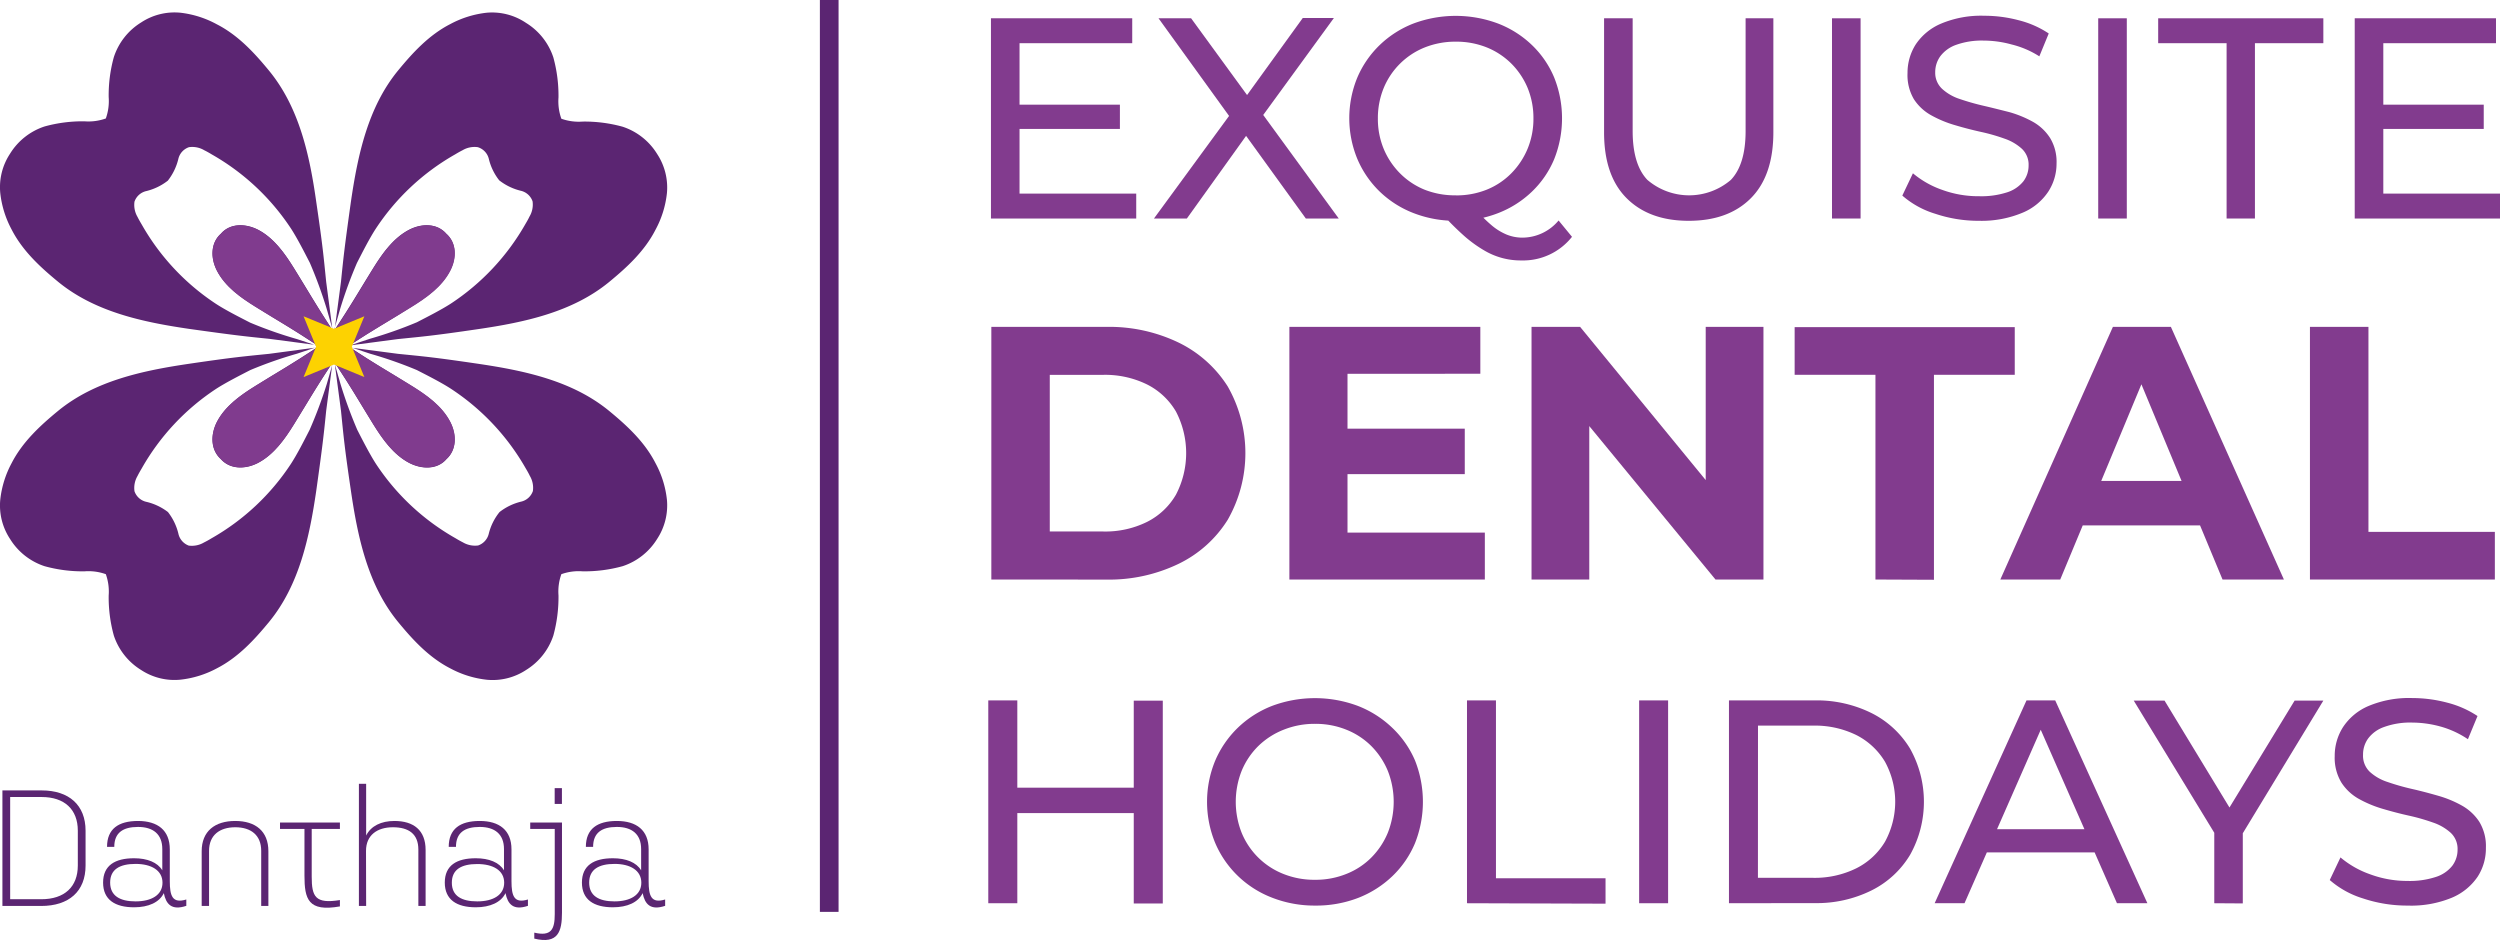
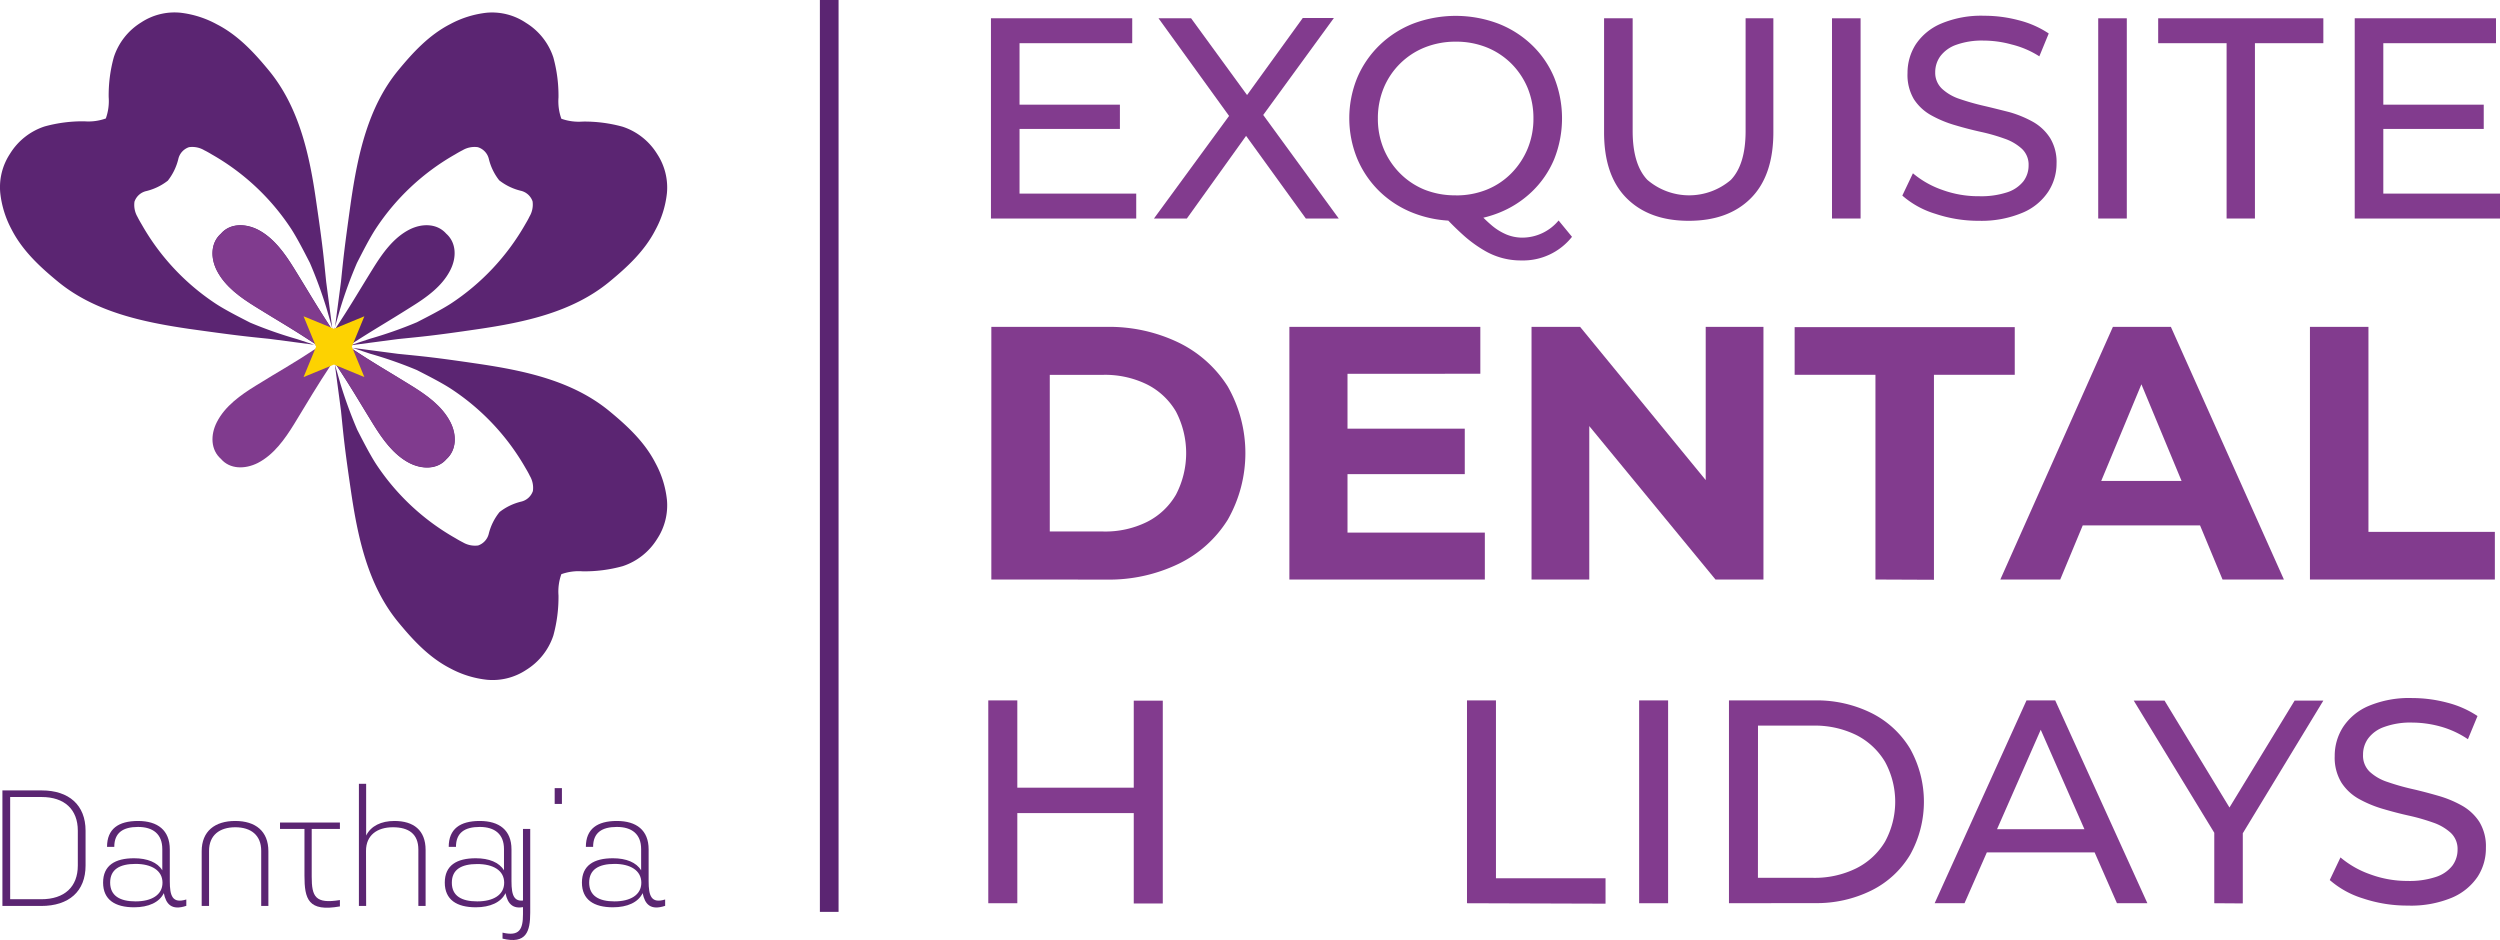
<svg xmlns="http://www.w3.org/2000/svg" id="Layer_3" data-name="Layer 3" viewBox="0 0 393.56 147.98">
  <defs>
    <style>.cls-1{fill:#5b2572;}.cls-2{fill:#803b8e;}.cls-3{fill:#fdd201;}.cls-4{fill:#823b8e;}</style>
  </defs>
  <path class="cls-1" d="M30.63,172.62V154.43h6.18c4.31,0,6.91,2.32,6.91,6.34v5.49c0,4.05-2.6,6.36-7,6.36Zm1.22-17.15v16.09h4.91c3.64,0,5.74-1.95,5.74-5.3v-5.49c0-3.35-2.1-5.3-5.69-5.3Z" transform="translate(-30.25 -30)" />
  <path class="cls-1" d="M51.36,165.11c2.08,0,3.69.65,4.44,1.9v-3.35c0-2.34-1.45-3.48-3.82-3.48s-3.74.91-3.74,3.14H47.1c0-2.83,1.79-4.08,4.88-4.08s5,1.46,5,4.47v5c0,2.34.41,3.56,2.6,2.89v1c-2.32.78-3.2-.28-3.54-2-.7,1.45-2.41,2.23-4.68,2.23-3,0-4.88-1.19-4.88-3.89S48.35,165.11,51.36,165.11Zm.23,6.79c2.5,0,4.24-1,4.24-2.94S54.09,166,51.59,166s-4,.86-4,2.94S49.13,171.9,51.59,171.9Z" transform="translate(-30.25 -30)" />
  <path class="cls-1" d="M63.16,172.62H62V164c0-3.15,2.08-4.76,5.28-4.76s5.22,1.61,5.22,4.76v8.62H71.37v-8.68c0-2.46-1.61-3.71-4.08-3.71s-4.13,1.25-4.13,3.71Z" transform="translate(-30.25 -30)" />
  <path class="cls-1" d="M78.18,160.49H74.33v-1h9.43v1H79.32V168c0,3.17.57,4.32,4.44,3.69v1c-5,.89-5.58-1.14-5.58-4.86Z" transform="translate(-30.25 -30)" />
  <path class="cls-1" d="M87.89,172.62H86.75V153.39h1.14v8.14c.76-1.51,2.37-2.29,4.45-2.29,3,0,4.91,1.43,4.91,4.57v8.81H96.11v-8.88c0-2.45-1.51-3.51-4-3.51s-4.24,1.25-4.24,3.71Z" transform="translate(-30.25 -30)" />
  <path class="cls-1" d="M105.15,165.11c2.08,0,3.69.65,4.44,1.9v-3.35c0-2.34-1.45-3.48-3.82-3.48s-3.74.91-3.74,3.14h-1.14c0-2.83,1.79-4.08,4.88-4.08s5,1.46,5,4.47v5c0,2.34.41,3.56,2.59,2.89v1c-2.31.78-3.19-.28-3.53-2-.7,1.45-2.42,2.23-4.68,2.23-3,0-4.88-1.19-4.88-3.89S102.13,165.11,105.15,165.11Zm.23,6.79c2.5,0,4.24-1,4.24-2.94s-1.74-2.94-4.24-2.94-4,.86-4,2.94S102.91,171.9,105.38,171.9Z" transform="translate(-30.25 -30)" />
-   <path class="cls-1" d="M113.72,160.49v-1h5v14.19c0,2.93-.6,5-4.36,4.08v-.94c2.67.63,3.22-.52,3.22-2.91V160.49Zm3.85-3.93v-2.49h1.14v2.49Z" transform="translate(-30.25 -30)" />
+   <path class="cls-1" d="M113.72,160.49v-1v14.19c0,2.93-.6,5-4.36,4.08v-.94c2.67.63,3.22-.52,3.22-2.91V160.49Zm3.85-3.93v-2.49h1.14v2.49Z" transform="translate(-30.25 -30)" />
  <path class="cls-1" d="M126.74,165.11c2.08,0,3.69.65,4.44,1.9v-3.35c0-2.34-1.45-3.48-3.82-3.48s-3.74.91-3.74,3.14h-1.14c0-2.83,1.79-4.08,4.88-4.08s5,1.46,5,4.47v5c0,2.34.41,3.56,2.6,2.89v1c-2.32.78-3.2-.28-3.54-2-.7,1.45-2.41,2.23-4.68,2.23-3,0-4.88-1.19-4.88-3.89S123.73,165.11,126.74,165.11Zm.23,6.79c2.5,0,4.24-1,4.24-2.94S129.47,166,127,166s-4,.86-4,2.94S124.51,171.9,127,171.9Z" transform="translate(-30.25 -30)" />
-   <path class="cls-1" d="M83,84.34l-.22,0L72.63,85.7c-4,.41-5.43.51-12.57,1.56-7.38,1.09-14.87,2.68-20.65,7.41-2.85,2.34-5.61,4.9-7.32,8.22a15.72,15.72,0,0,0-1.8,5.78,9.55,9.55,0,0,0,1.54,6.17,10.08,10.08,0,0,0,5.43,4.29,22.4,22.4,0,0,0,6.31.81,8.14,8.14,0,0,1,3.34.45,8.16,8.16,0,0,1,.45,3.34,22.52,22.52,0,0,0,.81,6.32,10.09,10.09,0,0,0,4.29,5.42A9.55,9.55,0,0,0,58.63,137a15.72,15.72,0,0,0,5.78-1.8c3.33-1.71,5.88-4.47,8.22-7.32,4.73-5.78,6.33-13.27,7.41-20.65,1-7.14,1.15-8.53,1.56-12.57l1.33-10.11ZM65,102.27c1.42,1.6,3.77,1.67,5.8.64,2.54-1.3,4.27-3.78,5.72-6.11,2.53-4.07,3.42-5.7,6.18-9.86l-1,3.49A70.43,70.43,0,0,1,79,97.65c-.85,1.66-1.92,3.78-2.93,5.34a36.49,36.49,0,0,1-12.52,11.75c-.38.23-.78.46-1.19.66a3.75,3.75,0,0,1-2.4.49A2.59,2.59,0,0,1,58.33,114a8.91,8.91,0,0,0-1.64-3.39h0A8.91,8.91,0,0,0,53.28,109a2.56,2.56,0,0,1-1.86-1.67,3.74,3.74,0,0,1,.48-2.4c.2-.41.43-.8.66-1.19A36.49,36.49,0,0,1,64.31,91.19c1.56-1,3.69-2.08,5.34-2.93A65.62,65.62,0,0,1,77,85.68l3.33-1.11c-4.15,2.75-5.78,3.65-9.85,6.18-2.33,1.45-4.81,3.18-6.11,5.72C63.36,98.51,63.43,100.85,65,102.27Z" transform="translate(-30.25 -30)" />
  <path class="cls-2" d="M82.89,84.54l-.35,2.61c-2.72,4.12-3.52,5.58-6,9.63-1.44,2.33-3.18,4.81-5.72,6.11-2,1-4.38,1-5.79-.65-1.61-1.41-1.68-3.76-.64-5.79,1.29-2.54,3.77-4.28,6.1-5.72,4.07-2.53,5.66-3.32,9.81-6.07l2.43-.32.23,0Z" transform="translate(-30.25 -30)" />
  <path class="cls-1" d="M82.59,84.56l1.34,10.11c.41,4,.51,5.43,1.56,12.57,1.08,7.38,2.68,14.87,7.41,20.65,2.34,2.85,4.89,5.61,8.22,7.32a15.72,15.72,0,0,0,5.78,1.8,9.55,9.55,0,0,0,6.17-1.54,10.09,10.09,0,0,0,4.29-5.42,22.89,22.89,0,0,0,.81-6.32,8.16,8.16,0,0,1,.45-3.34,8.11,8.11,0,0,1,3.34-.45,22.45,22.45,0,0,0,6.31-.81,10.08,10.08,0,0,0,5.43-4.29,9.61,9.61,0,0,0,1.54-6.17,15.55,15.55,0,0,0-1.81-5.78c-1.7-3.32-4.46-5.88-7.31-8.22-5.78-4.73-13.27-6.32-20.65-7.41-7.14-1.05-8.54-1.15-12.58-1.56l-10.1-1.33-.23,0Zm18.55,11.91c-1.3-2.54-3.78-4.27-6.11-5.72-4.07-2.53-5.7-3.43-9.85-6.18l3.33,1.11a65.62,65.62,0,0,1,7.37,2.58c1.65.85,3.78,1.92,5.34,2.93A36.68,36.68,0,0,1,113,103.71c.23.39.46.78.65,1.19a3.68,3.68,0,0,1,.49,2.4,2.56,2.56,0,0,1-1.86,1.67,8.91,8.91,0,0,0-3.39,1.64h0A8.77,8.77,0,0,0,107.2,114a2.59,2.59,0,0,1-1.68,1.87,3.77,3.77,0,0,1-2.4-.49c-.4-.2-.8-.43-1.18-.66A36.49,36.49,0,0,1,89.42,103c-1-1.56-2.08-3.68-2.93-5.34a70.43,70.43,0,0,1-2.64-7.22l-1-3.49c2.76,4.16,3.65,5.79,6.18,9.86,1.45,2.33,3.18,4.81,5.72,6.11,2,1,4.38,1,5.79-.64C102.1,100.85,102.17,98.51,101.14,96.47Z" transform="translate(-30.25 -30)" />
  <path class="cls-2" d="M82.64,84.54,83,87.15c2.73,4.12,3.53,5.58,6,9.63,1.45,2.33,3.19,4.81,5.73,6.11,2,1,4.38,1,5.79-.65,1.61-1.41,1.68-3.76.64-5.79-1.29-2.54-3.77-4.28-6.1-5.72-4.07-2.53-5.67-3.32-9.82-6.07l-2.42-.32-.23,0Z" transform="translate(-30.25 -30)" />
  <path class="cls-1" d="M82.93,84.49,81.6,74.38c-.41-4-.51-5.43-1.56-12.57C79,54.43,77.36,46.94,72.63,41.16c-2.34-2.85-4.89-5.61-8.22-7.32A15.72,15.72,0,0,0,58.63,32a9.55,9.55,0,0,0-6.17,1.54A10.08,10.08,0,0,0,48.17,39a22.4,22.4,0,0,0-.81,6.31,8.14,8.14,0,0,1-.45,3.34,8.14,8.14,0,0,1-3.34.45,22.4,22.4,0,0,0-6.31.81,10.08,10.08,0,0,0-5.43,4.29,9.55,9.55,0,0,0-1.54,6.17,15.72,15.72,0,0,0,1.8,5.78c1.71,3.33,4.47,5.88,7.32,8.22,5.78,4.73,13.27,6.33,20.65,7.41,7.14,1,8.53,1.15,12.57,1.56l10.11,1.33.22,0ZM64.39,72.58c1.3,2.54,3.78,4.27,6.11,5.72,4.07,2.53,5.7,3.43,9.85,6.18L77,83.38a66.25,66.25,0,0,1-7.37-2.59c-1.65-.85-3.78-1.92-5.34-2.93A36.49,36.49,0,0,1,52.56,65.34c-.23-.39-.46-.78-.66-1.19a3.74,3.74,0,0,1-.48-2.4,2.56,2.56,0,0,1,1.86-1.67,8.91,8.91,0,0,0,3.39-1.64h0A8.91,8.91,0,0,0,58.33,55,2.56,2.56,0,0,1,60,53.17a3.68,3.68,0,0,1,2.4.48c.41.2.81.43,1.19.66A36.49,36.49,0,0,1,76.11,66.06c1,1.56,2.08,3.69,2.93,5.34a70.43,70.43,0,0,1,2.64,7.22l1,3.49C80,78,79.08,76.32,76.55,72.25c-1.45-2.33-3.18-4.81-5.72-6.11-2-1-4.38-1-5.8.64C63.43,68.2,63.36,70.55,64.39,72.58Z" transform="translate(-30.25 -30)" />
  <path class="cls-2" d="M82.89,84.51l-.35-2.61c-2.72-4.12-3.52-5.58-6-9.63-1.44-2.33-3.18-4.81-5.72-6.11-2-1-4.38-1-5.79.65-1.61,1.41-1.68,3.76-.64,5.79,1.29,2.54,3.77,4.28,6.1,5.72,4.07,2.53,5.66,3.32,9.81,6.07l2.43.32.23,0Z" transform="translate(-30.25 -30)" />
  <path class="cls-1" d="M82.56,84.71l.23,0,10.1-1.33c4-.41,5.44-.51,12.58-1.56,7.38-1.08,14.87-2.68,20.65-7.41,2.85-2.34,5.61-4.89,7.31-8.22a15.55,15.55,0,0,0,1.81-5.78,9.61,9.61,0,0,0-1.54-6.17,10.08,10.08,0,0,0-5.43-4.29,22.45,22.45,0,0,0-6.31-.81,8.11,8.11,0,0,1-3.34-.45,8.14,8.14,0,0,1-.45-3.34,22.77,22.77,0,0,0-.81-6.31,10.08,10.08,0,0,0-4.29-5.43A9.55,9.55,0,0,0,106.9,32a15.72,15.72,0,0,0-5.78,1.8c-3.33,1.71-5.88,4.47-8.22,7.32-4.73,5.78-6.33,13.27-7.41,20.65-1,7.14-1.15,8.53-1.56,12.57L82.59,84.49Zm17.93-17.93c-1.41-1.6-3.76-1.67-5.79-.64-2.54,1.3-4.27,3.78-5.72,6.11-2.53,4.07-3.42,5.7-6.18,9.86l1-3.49a70.43,70.43,0,0,1,2.64-7.22c.85-1.65,1.92-3.78,2.93-5.34a36.49,36.49,0,0,1,12.52-11.75c.38-.23.78-.46,1.18-.66a3.7,3.7,0,0,1,2.4-.48A2.55,2.55,0,0,1,107.2,55a8.77,8.77,0,0,0,1.64,3.39h0a8.91,8.91,0,0,0,3.39,1.64,2.56,2.56,0,0,1,1.86,1.67,3.68,3.68,0,0,1-.49,2.4c-.19.41-.42.8-.65,1.19a36.68,36.68,0,0,1-11.75,12.52c-1.56,1-3.69,2.08-5.34,2.93a66.25,66.25,0,0,1-7.37,2.59l-3.33,1.1C89.33,81.73,91,80.83,95,78.3c2.33-1.45,4.81-3.18,6.11-5.72C102.17,70.55,102.1,68.2,100.49,66.78Z" transform="translate(-30.25 -30)" />
-   <path class="cls-2" d="M82.64,84.51,83,81.9c2.73-4.12,3.53-5.58,6-9.63,1.45-2.33,3.19-4.81,5.73-6.11,2-1,4.38-1,5.79.65,1.61,1.41,1.68,3.76.64,5.79-1.29,2.54-3.77,4.28-6.1,5.72-4.07,2.53-5.67,3.32-9.82,6.07l-2.42.32-.23,0Z" transform="translate(-30.25 -30)" />
  <polygon class="cls-3" points="47.79 49.79 52.58 51.76 57.36 49.79 55.39 54.58 57.36 59.36 52.58 57.39 47.79 59.36 49.76 54.58 47.79 49.79" />
  <rect class="cls-1" x="129.07" width="2.94" height="143.55" />
  <path class="cls-4" d="M190.75,60.48h18.37V64.4H186.25V32.88h22.24V36.8H190.75Zm-.41-14h16.21V50.3H190.34Z" transform="translate(-30.25 -30)" />
  <path class="cls-4" d="M211.91,64.4,225,46.52V50L212.63,32.88h5.13l9.81,13.46-2,0,9.77-13.51h4.9L227.93,49.72V46.48L241,64.4h-5.18L225.41,50h2L217.09,64.4Z" transform="translate(-30.25 -30)" />
  <path class="cls-4" d="M259.45,64.76a18.12,18.12,0,0,1-6.69-1.22,15.94,15.94,0,0,1-5.33-3.4A15.64,15.64,0,0,1,243.92,55a16.83,16.83,0,0,1,0-12.78,15.64,15.64,0,0,1,3.51-5.11,16,16,0,0,1,5.31-3.4,19,19,0,0,1,13.35,0,16,16,0,0,1,5.31,3.37,15.15,15.15,0,0,1,3.51,5.11,17.34,17.34,0,0,1,0,12.88,15.15,15.15,0,0,1-3.51,5.11,16,16,0,0,1-5.31,3.37A17.94,17.94,0,0,1,259.45,64.76Zm0-4a12.82,12.82,0,0,0,4.84-.9,11.45,11.45,0,0,0,3.87-2.57,12.12,12.12,0,0,0,2.57-3.87,12.32,12.32,0,0,0,.92-4.77,12.47,12.47,0,0,0-.92-4.82A11.93,11.93,0,0,0,268.16,40a11.67,11.67,0,0,0-3.87-2.54,12.82,12.82,0,0,0-4.84-.9,13,13,0,0,0-4.89.9,11.68,11.68,0,0,0-6.48,6.39,12.47,12.47,0,0,0-.92,4.82,12.32,12.32,0,0,0,.92,4.77,12,12,0,0,0,2.59,3.87,11.63,11.63,0,0,0,3.89,2.57A13,13,0,0,0,259.45,60.75ZM269.76,71a11.24,11.24,0,0,1-5.9-1.6,20.11,20.11,0,0,1-3-2.16A45.1,45.1,0,0,1,257.56,64l4.81-1.27A21.69,21.69,0,0,0,265,65.41a9,9,0,0,0,2.46,1.53,6.63,6.63,0,0,0,2.38.47,7.45,7.45,0,0,0,5.77-2.7l2.11,2.57A9.81,9.81,0,0,1,269.76,71Z" transform="translate(-30.25 -30)" />
  <path class="cls-4" d="M296.09,64.76q-6.21,0-9.77-3.56t-3.55-10.4V32.88h4.5V50.62q0,5.27,2.32,7.7a10.1,10.1,0,0,0,13.14,0q2.32-2.43,2.32-7.7V32.88h4.37V50.8q0,6.84-3.54,10.4T296.09,64.76Z" transform="translate(-30.25 -30)" />
  <path class="cls-4" d="M318.65,64.4V32.88h4.5V64.4Z" transform="translate(-30.25 -30)" />
  <path class="cls-4" d="M341.79,64.76a21.39,21.39,0,0,1-6.89-1.11,14.06,14.06,0,0,1-5.18-2.86l1.67-3.51A14.61,14.61,0,0,0,336,59.89a16.59,16.59,0,0,0,5.81,1,13.19,13.19,0,0,0,4.46-.63,5.36,5.36,0,0,0,2.52-1.73,4.13,4.13,0,0,0,.81-2.5,3.43,3.43,0,0,0-1.06-2.61,7.8,7.8,0,0,0-2.75-1.6,29.36,29.36,0,0,0-3.71-1.06c-1.35-.3-2.71-.65-4.08-1.06a17.91,17.91,0,0,1-3.73-1.55,7.66,7.66,0,0,1-2.73-2.54,7.47,7.47,0,0,1-1-4.12,8.31,8.31,0,0,1,1.28-4.48,9,9,0,0,1,4-3.29,16.24,16.24,0,0,1,6.82-1.24,21.09,21.09,0,0,1,5.45.72,15.18,15.18,0,0,1,4.68,2.07l-1.48,3.6A14.35,14.35,0,0,0,346.92,37a16.55,16.55,0,0,0-4.37-.61,12,12,0,0,0-4.36.67,5.32,5.32,0,0,0-2.5,1.81,4.26,4.26,0,0,0-.79,2.52A3.44,3.44,0,0,0,336,44a7.54,7.54,0,0,0,2.75,1.58,38,38,0,0,0,3.71,1.06c1.35.31,2.71.66,4.07,1a17.44,17.44,0,0,1,3.74,1.53A7.69,7.69,0,0,1,353,51.75a7.25,7.25,0,0,1,1,4,8.08,8.08,0,0,1-1.31,4.43,9,9,0,0,1-4,3.29A16.67,16.67,0,0,1,341.79,64.76Z" transform="translate(-30.25 -30)" />
  <path class="cls-4" d="M360.56,64.4V32.88h4.5V64.4Z" transform="translate(-30.25 -30)" />
  <path class="cls-4" d="M380.77,64.4V36.8H370V32.88H396V36.8H385.23V64.4Z" transform="translate(-30.25 -30)" />
  <path class="cls-4" d="M405.44,60.48h18.37V64.4H400.94V32.88h22.24V36.8H405.44Zm-.4-14h16.21V50.3H405Z" transform="translate(-30.25 -30)" />
  <path class="cls-4" d="M186.31,121.23V81.46h18.06a25.16,25.16,0,0,1,11.42,2.47,18.91,18.91,0,0,1,7.73,6.9,21.2,21.2,0,0,1,0,21,18.7,18.7,0,0,1-7.73,6.93,25.16,25.16,0,0,1-11.42,2.48Zm9.2-7.56h8.41a14.81,14.81,0,0,0,6.9-1.51,10.93,10.93,0,0,0,4.55-4.28,14.13,14.13,0,0,0,0-13.1,11,11,0,0,0-4.55-4.26,14.94,14.94,0,0,0-6.9-1.51h-8.41Z" transform="translate(-30.25 -30)" />
  <path class="cls-4" d="M242.38,113.84H264v7.39H233.23V81.46h30.06v7.38H242.38Zm-.68-16.36h19.14v7.16H241.7Z" transform="translate(-30.25 -30)" />
  <path class="cls-4" d="M271.35,121.23V81.46H279l23.47,28.63h-3.7V81.46h9.09v39.77h-7.55L276.75,92.59h3.69v28.64Z" transform="translate(-30.25 -30)" />
  <path class="cls-4" d="M325.49,121.23V89H312.77v-7.5h34.65V89H334.7v32.27Z" transform="translate(-30.25 -30)" />
  <path class="cls-4" d="M345.15,121.23l17.72-39.77H372l17.79,39.77h-9.66L365.54,86.12h3.64l-14.6,35.11Zm8.86-8.52,2.45-7h20.45l2.5,7Z" transform="translate(-30.25 -30)" />
  <path class="cls-4" d="M393.89,121.23V81.46h9.21v32.27H423v7.5Z" transform="translate(-30.25 -30)" />
  <path class="cls-4" d="M190.4,172.19h-4.57V140.26h4.57ZM209.14,158h-19.2v-4h19.2Zm-.41-17.7h4.57v31.93h-4.57Z" transform="translate(-30.25 -30)" />
-   <path class="cls-4" d="M237.29,172.56a18.31,18.31,0,0,1-6.77-1.24,16,16,0,0,1-5.41-3.44,15.82,15.82,0,0,1-3.56-5.18,17,17,0,0,1,0-12.95,15.92,15.92,0,0,1,3.56-5.18,16.26,16.26,0,0,1,5.38-3.44,19.29,19.29,0,0,1,13.53,0,16.36,16.36,0,0,1,5.38,3.42A15.57,15.57,0,0,1,253,149.7a17.66,17.66,0,0,1,0,13.05,15.47,15.47,0,0,1-3.56,5.18,16.36,16.36,0,0,1-5.38,3.42A18.42,18.42,0,0,1,237.29,172.56Zm0-4.06a12.91,12.91,0,0,0,4.9-.92,11.5,11.5,0,0,0,3.93-2.57,12.12,12.12,0,0,0,2.6-3.9,13.29,13.29,0,0,0,0-9.77,12.12,12.12,0,0,0-2.6-3.9,11.65,11.65,0,0,0-3.93-2.57,12.91,12.91,0,0,0-4.9-.92,13.06,13.06,0,0,0-4.95.92,12,12,0,0,0-4,2.57,11.85,11.85,0,0,0-2.62,3.9,13.29,13.29,0,0,0,0,9.77,11.77,11.77,0,0,0,6.57,6.47A13.06,13.06,0,0,0,237.29,168.5Z" transform="translate(-30.25 -30)" />
  <path class="cls-4" d="M261.19,172.19V140.26h4.56v28H283v4Z" transform="translate(-30.25 -30)" />
  <path class="cls-4" d="M288.29,172.19V140.26h4.56v31.93Z" transform="translate(-30.25 -30)" />
  <path class="cls-4" d="M302.43,172.19V140.26h13.45a19.39,19.39,0,0,1,9,2,14.84,14.84,0,0,1,6.07,5.61,17.13,17.13,0,0,1,0,16.69,14.7,14.7,0,0,1-6.07,5.61,19.39,19.39,0,0,1-9,2Zm4.56-4h8.62a14.78,14.78,0,0,0,6.87-1.5A11,11,0,0,0,327,162.5a13.14,13.14,0,0,0,0-12.57,11.1,11.1,0,0,0-4.49-4.2,14.78,14.78,0,0,0-6.87-1.5H307Z" transform="translate(-30.25 -30)" />
  <path class="cls-4" d="M334.81,172.19l14.46-31.93h4.52l14.51,31.93h-4.79L350.6,142.81h1.82l-12.91,29.38Zm6.16-8,1.23-3.65h18l1.32,3.65Z" transform="translate(-30.25 -30)" />
  <path class="cls-4" d="M378.83,172.19V160l1.05,2.82-13.73-22.53H371l11.54,19h-2.64l11.58-19H396l-13.68,22.53,1-2.82v12.22Z" transform="translate(-30.25 -30)" />
  <path class="cls-4" d="M409.26,172.56a21.9,21.9,0,0,1-7-1.12,14.36,14.36,0,0,1-5.25-2.9l1.69-3.56a14.81,14.81,0,0,0,4.65,2.65,16.81,16.81,0,0,0,5.89,1.05,13.15,13.15,0,0,0,4.51-.64,5.36,5.36,0,0,0,2.56-1.76,4.21,4.21,0,0,0,.82-2.53,3.47,3.47,0,0,0-1.07-2.64,7.93,7.93,0,0,0-2.79-1.62,32,32,0,0,0-3.76-1.08c-1.37-.3-2.74-.66-4.13-1.07a18.39,18.39,0,0,1-3.78-1.57,7.77,7.77,0,0,1-2.76-2.58,7.54,7.54,0,0,1-1.05-4.17,8.36,8.36,0,0,1,1.3-4.54,9,9,0,0,1,4-3.33,16.44,16.44,0,0,1,6.91-1.26,21.57,21.57,0,0,1,5.52.73,15.53,15.53,0,0,1,4.75,2.1l-1.51,3.65a14.71,14.71,0,0,0-4.33-2,17,17,0,0,0-4.43-.62,12.06,12.06,0,0,0-4.42.69,5.31,5.31,0,0,0-2.53,1.82,4.29,4.29,0,0,0-.8,2.55,3.5,3.5,0,0,0,1.07,2.7,7.55,7.55,0,0,0,2.78,1.59,36.53,36.53,0,0,0,3.77,1.08c1.37.31,2.74.67,4.13,1.07a17.31,17.31,0,0,1,3.78,1.55,7.87,7.87,0,0,1,2.76,2.55,7.37,7.37,0,0,1,1.05,4.11A8.2,8.2,0,0,1,420.3,168a9.2,9.2,0,0,1-4.09,3.33A16.77,16.77,0,0,1,409.26,172.56Z" transform="translate(-30.25 -30)" />
</svg>